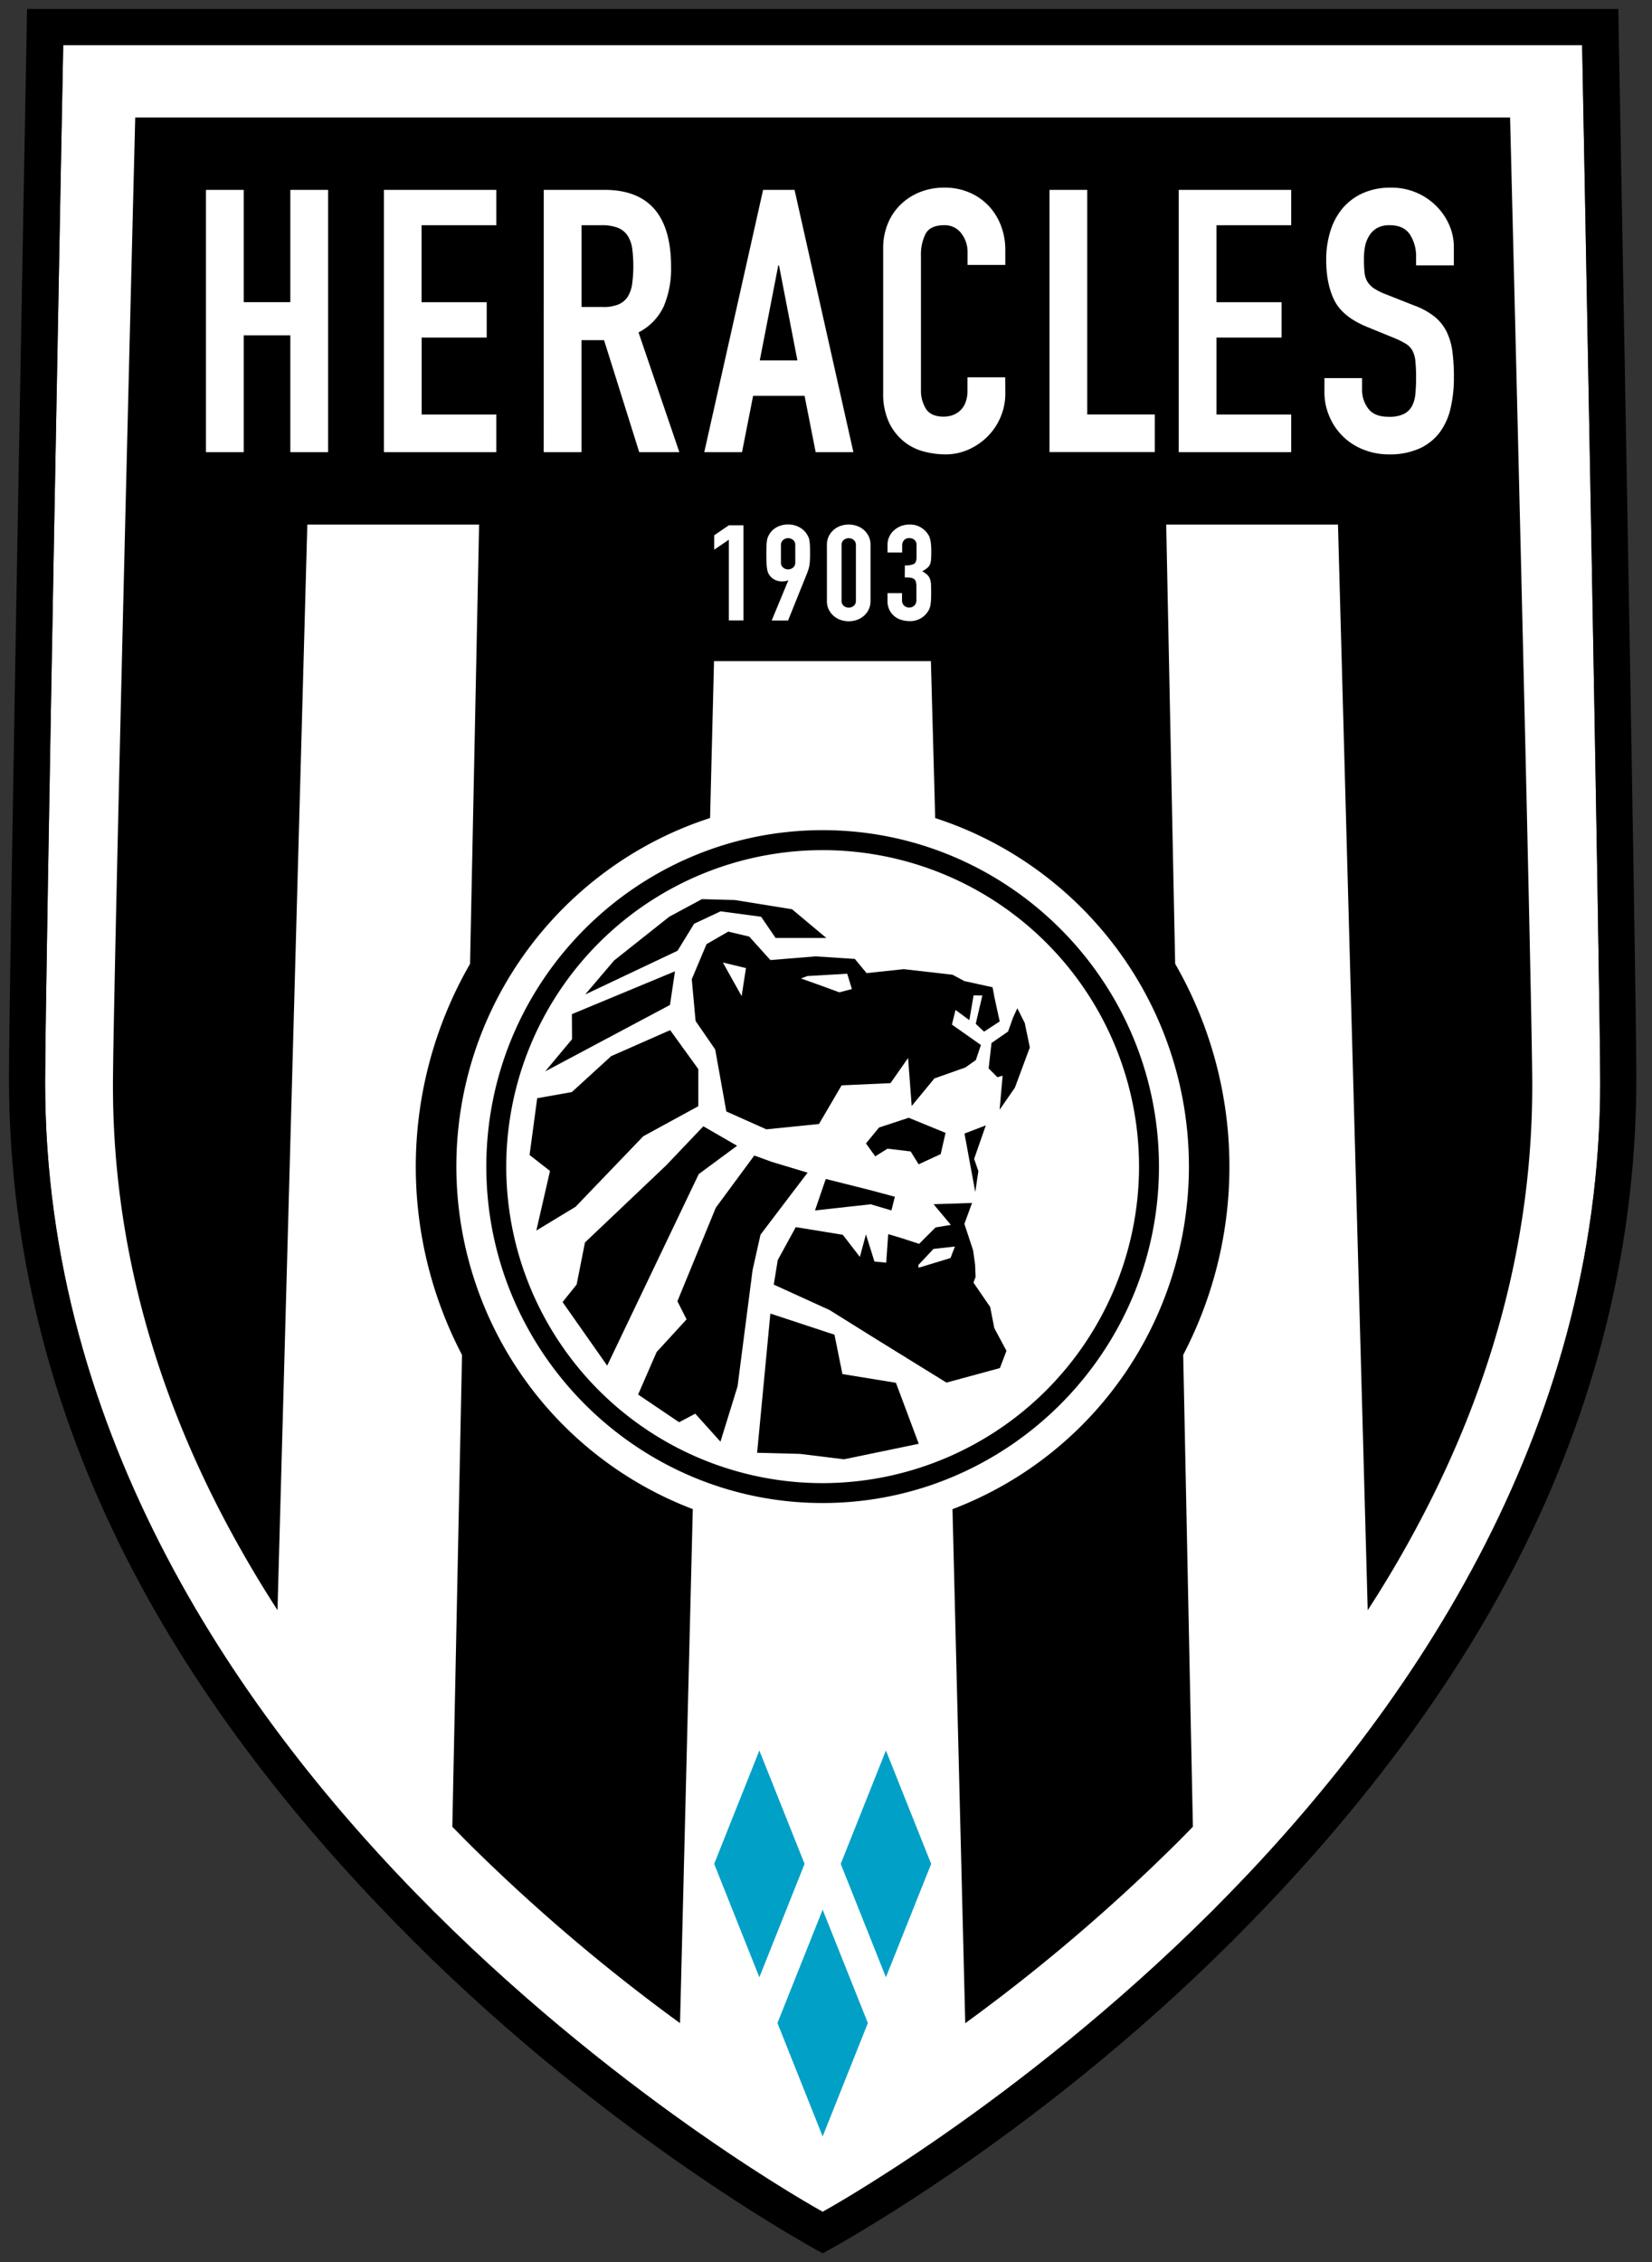
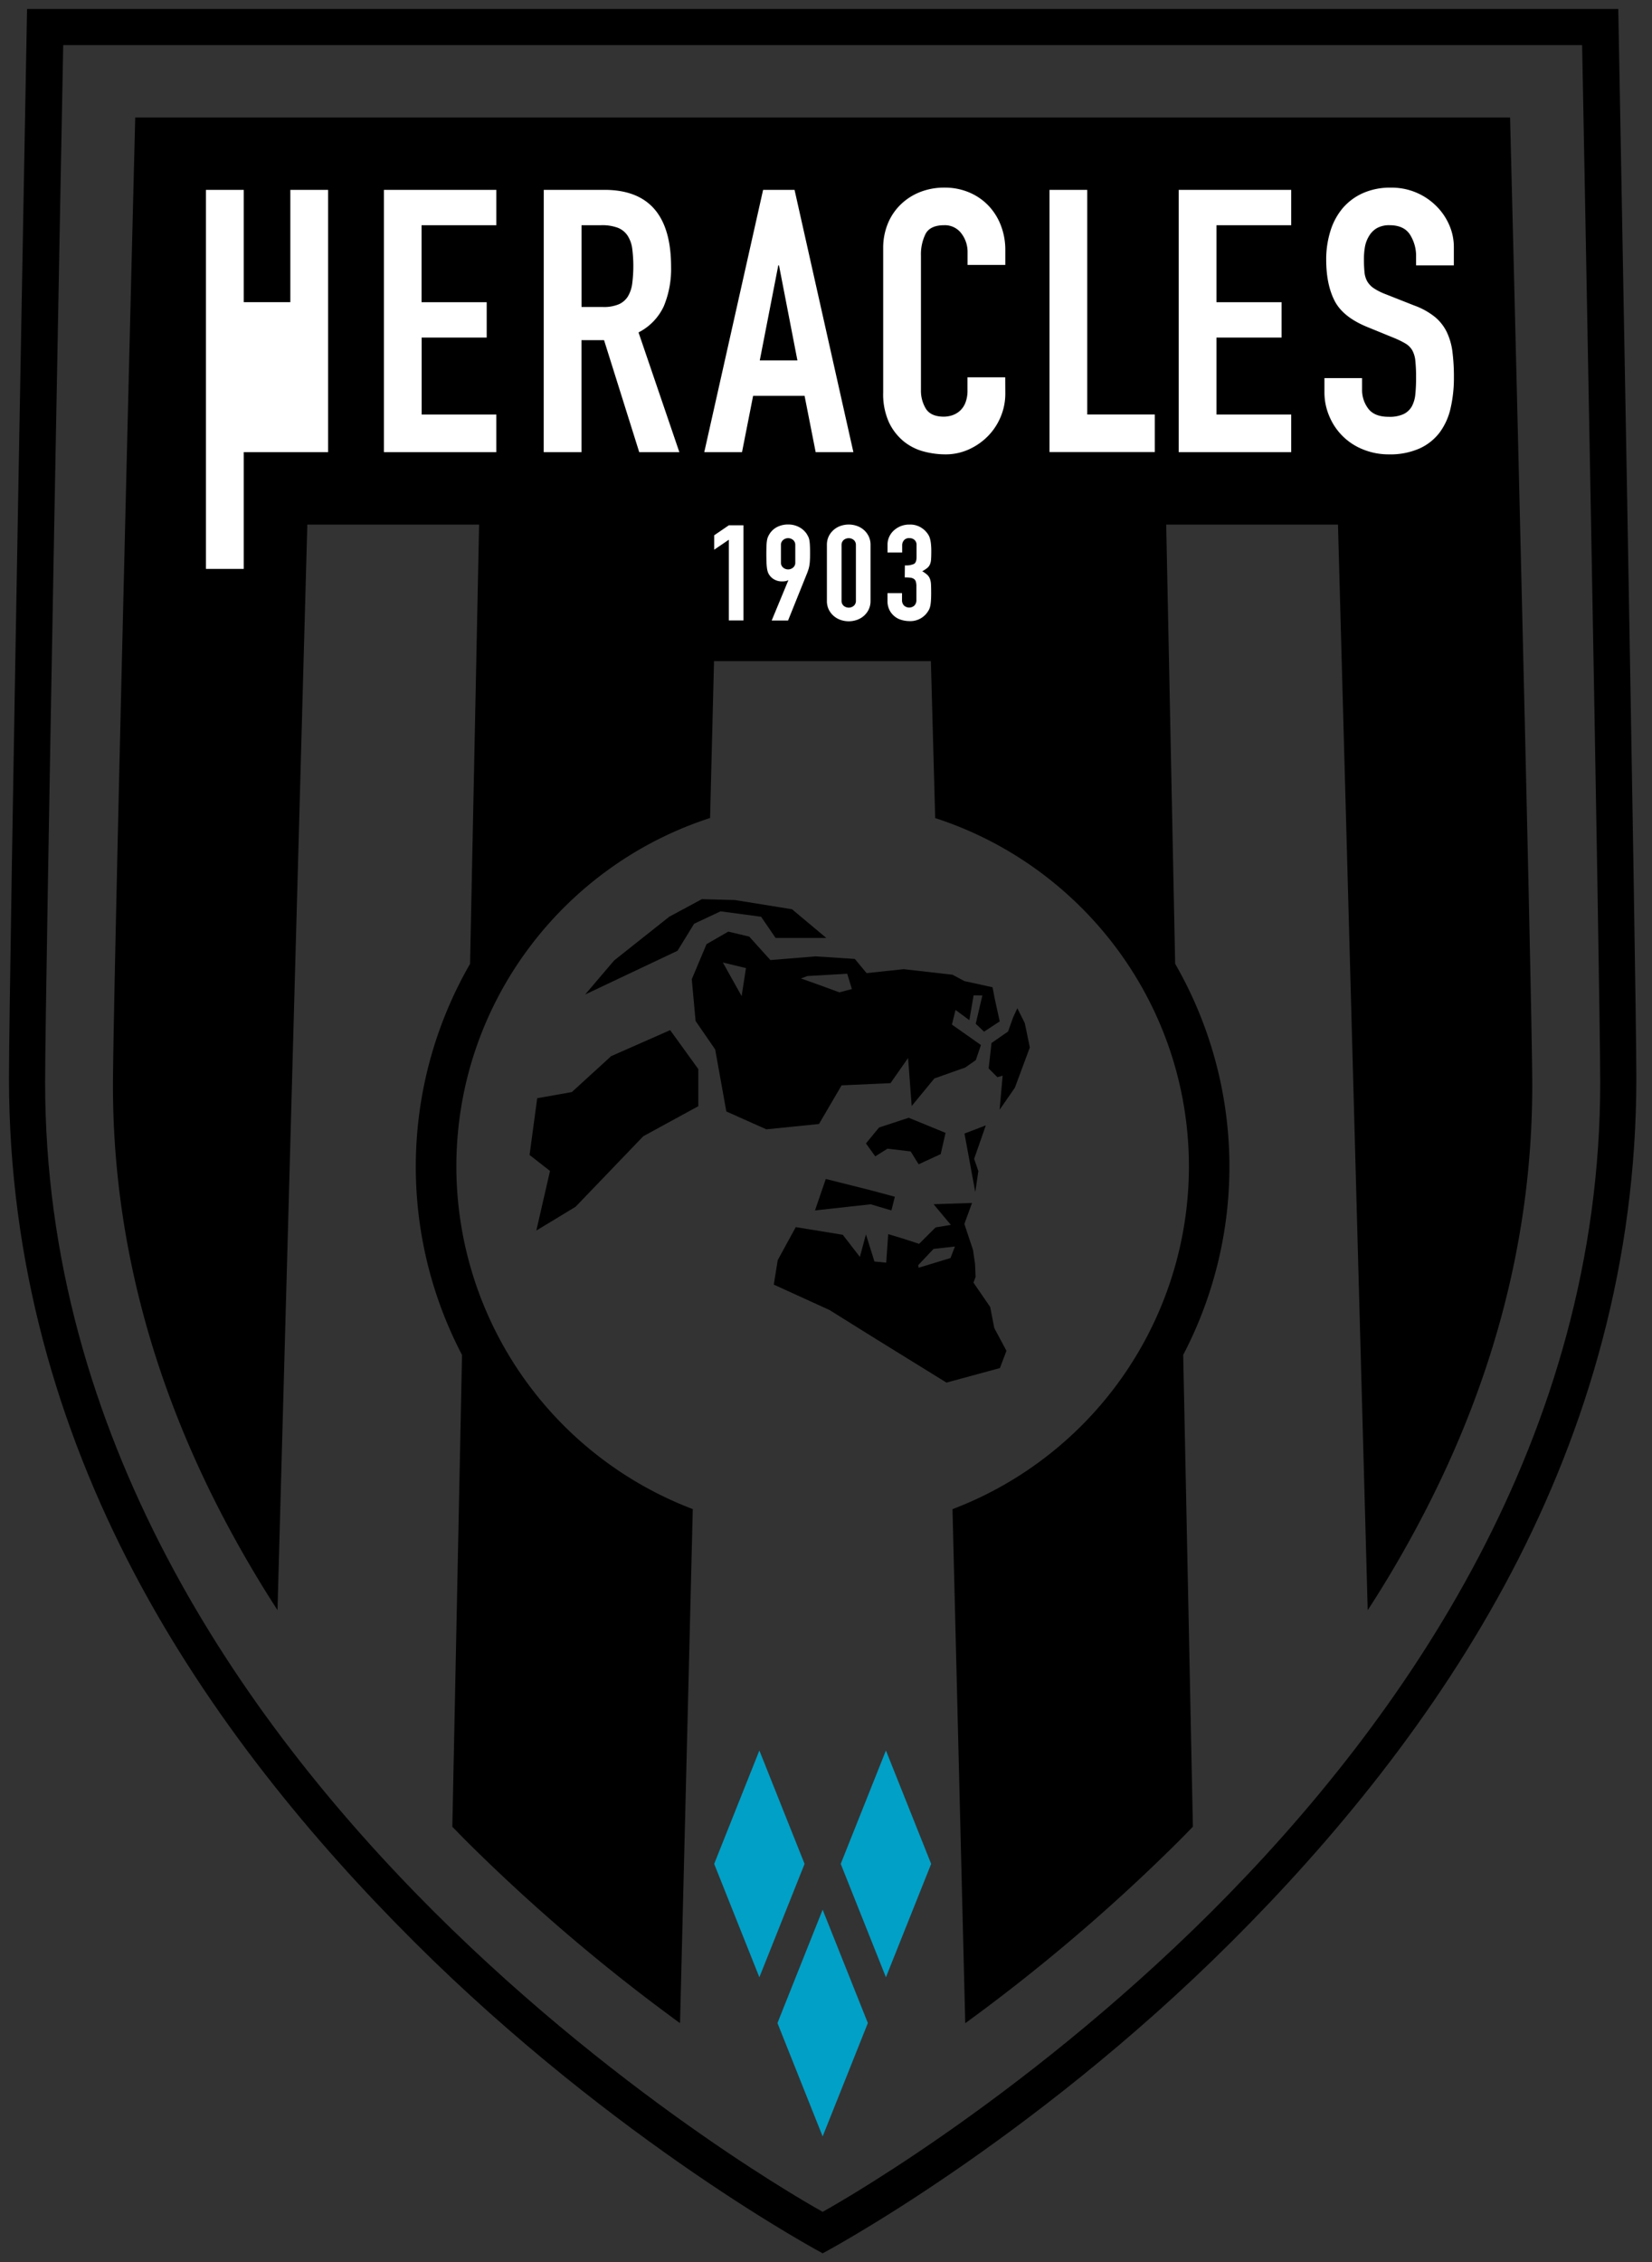
<svg xmlns="http://www.w3.org/2000/svg" width="187" height="256" fill="none">
  <rect width="100%" height="100%" fill="#333333" stroke="none" />
-   <path fill="#fff" d="M167.38 176.178c-8.252 15.715-19.247 29.171-30.243 40.147-21.986 21.904-44.014 33.963-44.014 33.963s-22.03-12.059-44.012-33.975c-10.993-10.975-21.991-24.417-30.243-40.147-8.252-15.729-13.76-33.677-13.76-53.658 0-10.73 2.048-117.4 2.048-117.4H179.09s2.045 106.67 2.048 117.4c-.003 19.981-5.511 37.96-13.757 53.67Z" />
  <path fill="#000" d="M183.182 1.016H3.063S1.016 110.819 1.016 121.997c0 20.813 5.525 39.543 14.123 55.908 8.599 16.365 20.273 30.387 31.725 41.808 22.892 22.831 46.259 35.271 46.259 35.271s23.357-12.396 46.258-35.237c11.452-11.42 23.129-25.477 31.725-41.848 8.595-16.371 14.123-35.095 14.123-55.908-.003-11.172-2.047-120.975-2.047-120.975ZM167.38 176.178c-8.252 15.715-19.248 29.171-30.243 40.147-21.986 21.904-44.014 33.963-44.014 33.963s-22.03-12.059-44.012-33.975c-10.993-10.975-21.991-24.417-30.243-40.147-8.252-15.729-13.76-33.677-13.76-53.658 0-10.73 2.048-117.4 2.048-117.4H179.09s2.045 106.67 2.048 117.4c-.003 19.981-5.511 37.96-13.757 53.67Z" />
  <path fill="#000" d="M170.935 13.297H15.307s-2.522 99.755-2.522 109.549c0 18.236 5.029 34.659 12.561 48.991a133.879 133.879 0 0 0 6.066 10.363l3.376-122.841h19.444l-1.023 49.71a45.959 45.959 0 0 0-.91 44.254l-1.097 53.39c.578.594 1.155 1.183 1.733 1.764a207.157 207.157 0 0 0 24.042 20.461l1.444-58.17a41.517 41.517 0 0 1-26.763-38.758c0-18.415 12.076-34.061 28.721-39.445l.445-17.751h24.55l.486 17.76c16.648 5.384 28.721 21.029 28.721 39.445a41.517 41.517 0 0 1-26.763 38.758l1.444 58.169a207.036 207.036 0 0 0 24.036-20.475c.578-.577 1.155-1.165 1.733-1.764l-1.097-53.39a45.972 45.972 0 0 0-.91-44.254l-1.014-49.704h19.444l3.365 122.852a128.15 128.15 0 0 0 6.065-10.363c7.547-14.352 12.561-30.751 12.561-49.002 0-9.794-2.51-109.55-2.51-109.55Z" />
  <path fill="#01A0C6" fill-rule="evenodd" d="m98.238 228.926-5.118-12.827-5.115 12.827 5.115 12.83 5.118-12.83ZM91.075 210.915l-5.118-12.83-5.115 12.83 5.115 12.83 5.118-12.83ZM105.404 210.915l-5.121-12.83-5.115 12.83 5.115 12.83 5.121-12.83Z" clip-rule="evenodd" />
-   <path fill="#000" d="M93.12 93.94c-20.992 0-38.07 17.078-38.07 38.07s17.078 38.071 38.07 38.071 38.07-17.079 38.07-38.071c0-20.992-17.075-38.07-38.07-38.07Zm0 73.891a35.817 35.817 0 0 1-35.126-42.802 35.818 35.818 0 0 1 28.139-28.14 35.816 35.816 0 0 1 42.802 35.127 35.864 35.864 0 0 1-35.815 35.815Z" />
  <path fill="#000" d="m110.747 132.524-.479-1.386 1.322-3.792-2.414.927 1.222 6.62.349-2.369ZM100.459 129.983l2.623.312.904 1.455 2.498-1.152.549-2.403-4.171-1.71-3.356 1.103-1.482 1.8 1.049 1.464 1.386-.869ZM92.254 136.972l6.308-.696 2.342.696.39-1.548-2.692-.725-5.126-1.288-1.222 3.561ZM113.494 121.722l-.341 3.853 1.727-2.492 1.693-4.555-.572-2.753-.843-1.686-.486 1.06-.563 1.577-1.874 1.299-.324 2.877.991.994.592-.174ZM64.731 123.577l-3.922.696-.864 6.423 2.314 1.808-1.548 6.744 4.439-2.689 7.668-7.983 6.227-3.399v-4.203l-3.185-4.404-6.724 2.963-.06.075-4.345 3.969ZM79.45 101.747l-3.694 1.99-6.239 4.948-3.278 3.85 10.456-4.948 1.877-3.056 2.99-1.406 4.595.615 1.635 2.394h5.739l-3.877-3.243-6.466-1.043-3.738-.101Z" />
-   <path fill="#000" d="m64.751 117.598-3.035 3.636 14.123-7.515.567-3.807-11.67 4.847.015 2.839ZM74.326 152.997l-2.094 4.808 4.639 3.134 1.828-.967 2.854 3.168 1.935-6.259 1.701-13.162.898-4.006 3.117-4.11 2.212-2.905-4.037-1.216-1.996-.725-4.359 5.909-4.344 10.58 1.037 2.051-3.39 3.7ZM79.094 132.86l4.341-3.206-3.82-2.204-4.226 4.439-9.173 8.708-.942 4.754-1.594 1.99 5.051 7.192 10.363-21.673ZM101.415 156.474l-6.056-.985-.899-4.454-7.258-2.394-1.499 15.753 4.864.127 4.96.612 8.47-1.756-2.582-6.903Z" />
  <path fill="#000" d="m112.084 147.896-.026-.038-1.866-2.718.243-.652-.061-1.424-.228-1.597-.982-2.97.867-2.371-4.353.142 1.955 2.339-1.733.289-1.86 1.857-1.842-.601-1.658-.499-.223 3.229-1.334-.13-.962-3.07-.687 2.55-1.935-2.504-5.323-.867-2.04 3.732-.447 2.773 6.305 2.874 5.323 3.321 7.917 4.893 6.051-1.644.742-1.952-1.378-2.574-.465-2.388Zm-4.491-5.537-3.605 1.095-.049-.289 1.733-1.84 2.421-.269-.5 1.303ZM111.388 116.74l1.776-1.155-.577-2.634-.234-1.234-3.178-.696-1.354-.722-5.531-.629-4.197.447-1.331-1.606-4.445-.288-5.113.416-2.394-2.655-2.374-.563-2.46 1.418-1.67 3.971.433 4.726 2.218 3.22 1.26 7.016 4.531 2.022 5.959-.604 2.559-4.373 5.536-.251 1.99-2.845.408 5.433 2.57-3.12 3.501-1.239 1.19-.837.577-1.704-3.284-2.311.408-1.658 1.565 1.155.48-2.81.993.017-.751 3.204.939.889Zm-27.439-4.02-2.125-3.804 2.616.632-.49 3.172Zm11.062-.428-2.007-.736-2.337-.835.722-.272 4.512-.262.529 1.733-1.419.372Z" />
-   <path fill="#fff" d="m82.5 61.075-1.658 1.132v-1.632l1.658-1.132h1.657v10.764H82.5v-9.132ZM89.23 65.684l-.033-.029a.67.67 0 0 1-.251.099c-.147.028-.297.04-.448.037a1.716 1.716 0 0 1-.811-.196 1.597 1.597 0 0 1-.578-.5c-.075-.1-.136-.21-.179-.326a2.237 2.237 0 0 1-.107-.445 6.378 6.378 0 0 1-.058-.688 26.005 26.005 0 0 1 0-1.917c.008-.194.027-.387.058-.578.022-.138.061-.273.116-.402a2.67 2.67 0 0 1 .187-.346 2.18 2.18 0 0 1 .867-.771 2.71 2.71 0 0 1 1.227-.272 2.6 2.6 0 0 1 1.22.289c.348.177.646.44.866.762.07.113.135.228.193.347.06.128.1.263.122.402.03.19.05.384.057.577.012.227.018.516.018.867 0 .35-.006.624-.018.823a4.766 4.766 0 0 1-.057.56 3.588 3.588 0 0 1-.099.425 6.815 6.815 0 0 1-.138.401l-2.178 5.413h-1.854l1.877-4.532Zm-.83-2.022a.706.706 0 0 0 .243.56.867.867 0 0 0 1.138 0 .704.704 0 0 0 .242-.56V61.67a.706.706 0 0 0-.242-.56.867.867 0 0 0-1.138 0 .705.705 0 0 0-.243.56v1.992ZM93.602 61.67a2.215 2.215 0 0 1 .202-.968 2.27 2.27 0 0 1 .546-.725c.23-.204.498-.36.788-.462a2.834 2.834 0 0 1 1.87 0c.29.102.557.259.788.462.227.203.412.45.543.725.14.303.209.634.202.968v6.319c.007.334-.063.664-.202.968-.13.275-.316.522-.543.725-.23.203-.499.36-.789.462a2.834 2.834 0 0 1-1.869 0 2.373 2.373 0 0 1-.788-.462 2.27 2.27 0 0 1-.546-.725 2.212 2.212 0 0 1-.202-.968v-6.32Zm1.658 6.319a.735.735 0 0 0 .228.552.893.893 0 0 0 1.17 0 .734.734 0 0 0 .228-.552v-6.32a.736.736 0 0 0-.228-.551.893.893 0 0 0-1.17 0 .734.734 0 0 0-.228.551v6.32ZM102.429 63.98c.352.027.705-.03 1.031-.167.193-.112.289-.37.289-.772V61.65a.72.72 0 0 0-.22-.543.816.816 0 0 0-.592-.21.72.72 0 0 0-.626.257.86.86 0 0 0-.188.5v.866h-1.658v-.893a2.1 2.1 0 0 1 .196-.892c.127-.277.31-.524.538-.725.235-.208.505-.372.797-.486.312-.116.643-.172.976-.164.391-.014.78.071 1.129.248.252.13.48.301.676.506.106.115.203.239.289.37.087.135.153.283.196.438.056.198.094.4.116.604.029.288.043.577.04.867 0 .373-.008.675-.026.906a1.69 1.69 0 0 1-.13.578c-.07.156-.176.294-.309.402-.175.137-.363.26-.56.363.213.119.412.261.592.425.13.13.229.288.289.462.07.205.108.42.113.636.011.246.017.56.017.944 0 .352-.009.641-.026.867a4.316 4.316 0 0 1-.072.577 1.764 1.764 0 0 1-.13.402 2.475 2.475 0 0 1-.211.346 2.357 2.357 0 0 1-2.048.982 3.135 3.135 0 0 1-.829-.121 2.17 2.17 0 0 1-1.389-1.103 2.236 2.236 0 0 1-.237-1.075v-.866h1.643v.8a.84.84 0 0 0 .22.598.867.867 0 0 0 1.187 0 .856.856 0 0 0 .22-.627v-1.54a1.895 1.895 0 0 0-.058-.514.58.58 0 0 0-.202-.309.853.853 0 0 0-.399-.15 4.673 4.673 0 0 0-.659-.037l.015-1.358ZM23.31 21.485h4.278v12.708h5.277V21.485h4.275v29.677h-4.275V37.948h-5.277v13.214h-4.277V21.485ZM43.459 21.485h12.723v4h-8.463V34.2h7.374v4H47.73v8.711h8.45v4.252H43.46V21.485ZM61.552 21.485h6.87c5.028 0 7.542 2.904 7.542 8.711.039 1.52-.24 3.032-.817 4.44a6.293 6.293 0 0 1-2.868 2.98l4.62 13.546h-4.542l-3.98-12.67H65.82v12.67h-4.275l.006-29.677Zm4.274 13.254h2.43c.615.026 1.23-.08 1.802-.312a2.31 2.31 0 0 0 1.025-.895c.256-.444.42-.935.482-1.444a15.693 15.693 0 0 0 0-3.96 3.569 3.569 0 0 0-.522-1.459 2.368 2.368 0 0 0-1.11-.895 5.068 5.068 0 0 0-1.886-.289h-2.22v9.254ZM86.38 21.485h3.56l6.66 29.68H92.33l-1.256-6.377H85.25l-1.257 6.377H79.72l6.66-29.68Zm1.801 8.546h-.083l-2.094 10.753h4.26L88.18 30.031ZM113.797 44.536a6.742 6.742 0 0 1-.523 2.626 6.892 6.892 0 0 1-1.444 2.189 7.144 7.144 0 0 1-2.158 1.502 6.351 6.351 0 0 1-2.66.563 9.604 9.604 0 0 1-2.472-.332 6.006 6.006 0 0 1-2.262-1.155 6.2 6.2 0 0 1-1.655-2.146 7.7 7.7 0 0 1-.65-3.377V28.07a7.206 7.206 0 0 1 .503-2.709 6.37 6.37 0 0 1 1.424-2.166 6.64 6.64 0 0 1 2.201-1.444c.9-.356 1.86-.533 2.827-.52a7.048 7.048 0 0 1 2.724.52c.817.333 1.558.83 2.178 1.458a6.727 6.727 0 0 1 1.444 2.25c.355.91.533 1.88.523 2.857v1.666h-4.272V28.57a3.436 3.436 0 0 0-.71-2.166 2.317 2.317 0 0 0-1.927-.919c-1.061 0-1.767.327-2.117.98a5.23 5.23 0 0 0-.523 2.48v15.172a3.918 3.918 0 0 0 .578 2.167c.385.577 1.059.866 2.022.866a3.11 3.11 0 0 0 .901-.144c.318-.1.613-.263.866-.48.286-.25.508-.563.65-.915.181-.465.266-.96.251-1.459v-1.458h4.272l.009 1.842ZM118.8 21.485h4.272v25.417h7.645v4.251H118.8V21.485ZM133.426 21.485h12.734v4h-8.462V34.2h7.373v4h-7.373v8.711h8.462v4.252h-12.734V21.485ZM164.57 30.029h-4.274v-.96a4.518 4.518 0 0 0-.691-2.52c-.46-.71-1.23-1.064-2.31-1.064a2.82 2.82 0 0 0-1.444.335c-.357.212-.655.51-.867.867a3.573 3.573 0 0 0-.468 1.19c-.085.476-.127.96-.124 1.444-.004.494.017.987.064 1.479.029.365.135.72.312 1.042.184.309.434.572.733.772.414.27.857.494 1.32.667l3.267 1.29a8.14 8.14 0 0 1 2.31 1.272 5.147 5.147 0 0 1 1.361 1.71c.337.71.557 1.47.65 2.25.118.958.174 1.922.167 2.888a15.19 15.19 0 0 1-.373 3.492 7.307 7.307 0 0 1-1.236 2.752 5.919 5.919 0 0 1-2.281 1.814 8.174 8.174 0 0 1-3.466.667 7.645 7.645 0 0 1-2.889-.543 6.867 6.867 0 0 1-3.832-3.711 6.866 6.866 0 0 1-.578-2.793v-1.583h4.26v1.334a3.47 3.47 0 0 0 .69 2.106c.461.626 1.236.939 2.326.939a3.755 3.755 0 0 0 1.695-.312c.387-.19.708-.492.921-.867.227-.433.363-.907.399-1.395.056-.556.084-1.168.084-1.834.006-.64-.022-1.28-.084-1.918a3.06 3.06 0 0 0-.355-1.21 2.191 2.191 0 0 0-.754-.75c-.41-.24-.837-.449-1.277-.628l-3.058-1.25c-1.843-.751-3.078-1.745-3.706-2.98-.628-1.237-.942-2.786-.942-4.648-.006-1.076.15-2.147.462-3.177a7.368 7.368 0 0 1 1.361-2.585 6.467 6.467 0 0 1 2.282-1.733 7.554 7.554 0 0 1 3.223-.644 7.128 7.128 0 0 1 5.173 2.12 6.86 6.86 0 0 1 1.444 2.146c.332.77.503 1.599.505 2.437v2.091Z" />
+   <path fill="#fff" d="m82.5 61.075-1.658 1.132v-1.632l1.658-1.132h1.657v10.764H82.5v-9.132ZM89.23 65.684l-.033-.029a.67.67 0 0 1-.251.099c-.147.028-.297.04-.448.037a1.716 1.716 0 0 1-.811-.196 1.597 1.597 0 0 1-.578-.5c-.075-.1-.136-.21-.179-.326a2.237 2.237 0 0 1-.107-.445 6.378 6.378 0 0 1-.058-.688 26.005 26.005 0 0 1 0-1.917c.008-.194.027-.387.058-.578.022-.138.061-.273.116-.402a2.67 2.67 0 0 1 .187-.346 2.18 2.18 0 0 1 .867-.771 2.71 2.71 0 0 1 1.227-.272 2.6 2.6 0 0 1 1.22.289c.348.177.646.44.866.762.07.113.135.228.193.347.06.128.1.263.122.402.03.19.05.384.057.577.012.227.018.516.018.867 0 .35-.006.624-.018.823a4.766 4.766 0 0 1-.057.56 3.588 3.588 0 0 1-.099.425 6.815 6.815 0 0 1-.138.401l-2.178 5.413h-1.854l1.877-4.532Zm-.83-2.022a.706.706 0 0 0 .243.56.867.867 0 0 0 1.138 0 .704.704 0 0 0 .242-.56V61.67a.706.706 0 0 0-.242-.56.867.867 0 0 0-1.138 0 .705.705 0 0 0-.243.56v1.992ZM93.602 61.67a2.215 2.215 0 0 1 .202-.968 2.27 2.27 0 0 1 .546-.725c.23-.204.498-.36.788-.462a2.834 2.834 0 0 1 1.87 0c.29.102.557.259.788.462.227.203.412.45.543.725.14.303.209.634.202.968v6.319c.007.334-.063.664-.202.968-.13.275-.316.522-.543.725-.23.203-.499.36-.789.462a2.834 2.834 0 0 1-1.869 0 2.373 2.373 0 0 1-.788-.462 2.27 2.27 0 0 1-.546-.725 2.212 2.212 0 0 1-.202-.968v-6.32Zm1.658 6.319a.735.735 0 0 0 .228.552.893.893 0 0 0 1.17 0 .734.734 0 0 0 .228-.552v-6.32a.736.736 0 0 0-.228-.551.893.893 0 0 0-1.17 0 .734.734 0 0 0-.228.551v6.32ZM102.429 63.98c.352.027.705-.03 1.031-.167.193-.112.289-.37.289-.772V61.65a.72.72 0 0 0-.22-.543.816.816 0 0 0-.592-.21.72.72 0 0 0-.626.257.86.86 0 0 0-.188.5v.866h-1.658v-.893a2.1 2.1 0 0 1 .196-.892c.127-.277.31-.524.538-.725.235-.208.505-.372.797-.486.312-.116.643-.172.976-.164.391-.014.78.071 1.129.248.252.13.48.301.676.506.106.115.203.239.289.37.087.135.153.283.196.438.056.198.094.4.116.604.029.288.043.577.04.867 0 .373-.008.675-.026.906a1.69 1.69 0 0 1-.13.578c-.07.156-.176.294-.309.402-.175.137-.363.26-.56.363.213.119.412.261.592.425.13.13.229.288.289.462.07.205.108.42.113.636.011.246.017.56.017.944 0 .352-.009.641-.026.867a4.316 4.316 0 0 1-.072.577 1.764 1.764 0 0 1-.13.402 2.475 2.475 0 0 1-.211.346 2.357 2.357 0 0 1-2.048.982 3.135 3.135 0 0 1-.829-.121 2.17 2.17 0 0 1-1.389-1.103 2.236 2.236 0 0 1-.237-1.075v-.866h1.643v.8a.84.84 0 0 0 .22.598.867.867 0 0 0 1.187 0 .856.856 0 0 0 .22-.627v-1.54a1.895 1.895 0 0 0-.058-.514.58.58 0 0 0-.202-.309.853.853 0 0 0-.399-.15 4.673 4.673 0 0 0-.659-.037l.015-1.358ZM23.31 21.485h4.278v12.708h5.277V21.485h4.275v29.677h-4.275h-5.277v13.214h-4.277V21.485ZM43.459 21.485h12.723v4h-8.463V34.2h7.374v4H47.73v8.711h8.45v4.252H43.46V21.485ZM61.552 21.485h6.87c5.028 0 7.542 2.904 7.542 8.711.039 1.52-.24 3.032-.817 4.44a6.293 6.293 0 0 1-2.868 2.98l4.62 13.546h-4.542l-3.98-12.67H65.82v12.67h-4.275l.006-29.677Zm4.274 13.254h2.43c.615.026 1.23-.08 1.802-.312a2.31 2.31 0 0 0 1.025-.895c.256-.444.42-.935.482-1.444a15.693 15.693 0 0 0 0-3.96 3.569 3.569 0 0 0-.522-1.459 2.368 2.368 0 0 0-1.11-.895 5.068 5.068 0 0 0-1.886-.289h-2.22v9.254ZM86.38 21.485h3.56l6.66 29.68H92.33l-1.256-6.377H85.25l-1.257 6.377H79.72l6.66-29.68Zm1.801 8.546h-.083l-2.094 10.753h4.26L88.18 30.031ZM113.797 44.536a6.742 6.742 0 0 1-.523 2.626 6.892 6.892 0 0 1-1.444 2.189 7.144 7.144 0 0 1-2.158 1.502 6.351 6.351 0 0 1-2.66.563 9.604 9.604 0 0 1-2.472-.332 6.006 6.006 0 0 1-2.262-1.155 6.2 6.2 0 0 1-1.655-2.146 7.7 7.7 0 0 1-.65-3.377V28.07a7.206 7.206 0 0 1 .503-2.709 6.37 6.37 0 0 1 1.424-2.166 6.64 6.64 0 0 1 2.201-1.444c.9-.356 1.86-.533 2.827-.52a7.048 7.048 0 0 1 2.724.52c.817.333 1.558.83 2.178 1.458a6.727 6.727 0 0 1 1.444 2.25c.355.91.533 1.88.523 2.857v1.666h-4.272V28.57a3.436 3.436 0 0 0-.71-2.166 2.317 2.317 0 0 0-1.927-.919c-1.061 0-1.767.327-2.117.98a5.23 5.23 0 0 0-.523 2.48v15.172a3.918 3.918 0 0 0 .578 2.167c.385.577 1.059.866 2.022.866a3.11 3.11 0 0 0 .901-.144c.318-.1.613-.263.866-.48.286-.25.508-.563.65-.915.181-.465.266-.96.251-1.459v-1.458h4.272l.009 1.842ZM118.8 21.485h4.272v25.417h7.645v4.251H118.8V21.485ZM133.426 21.485h12.734v4h-8.462V34.2h7.373v4h-7.373v8.711h8.462v4.252h-12.734V21.485ZM164.57 30.029h-4.274v-.96a4.518 4.518 0 0 0-.691-2.52c-.46-.71-1.23-1.064-2.31-1.064a2.82 2.82 0 0 0-1.444.335c-.357.212-.655.51-.867.867a3.573 3.573 0 0 0-.468 1.19c-.085.476-.127.96-.124 1.444-.004.494.017.987.064 1.479.029.365.135.72.312 1.042.184.309.434.572.733.772.414.27.857.494 1.32.667l3.267 1.29a8.14 8.14 0 0 1 2.31 1.272 5.147 5.147 0 0 1 1.361 1.71c.337.71.557 1.47.65 2.25.118.958.174 1.922.167 2.888a15.19 15.19 0 0 1-.373 3.492 7.307 7.307 0 0 1-1.236 2.752 5.919 5.919 0 0 1-2.281 1.814 8.174 8.174 0 0 1-3.466.667 7.645 7.645 0 0 1-2.889-.543 6.867 6.867 0 0 1-3.832-3.711 6.866 6.866 0 0 1-.578-2.793v-1.583h4.26v1.334a3.47 3.47 0 0 0 .69 2.106c.461.626 1.236.939 2.326.939a3.755 3.755 0 0 0 1.695-.312c.387-.19.708-.492.921-.867.227-.433.363-.907.399-1.395.056-.556.084-1.168.084-1.834.006-.64-.022-1.28-.084-1.918a3.06 3.06 0 0 0-.355-1.21 2.191 2.191 0 0 0-.754-.75c-.41-.24-.837-.449-1.277-.628l-3.058-1.25c-1.843-.751-3.078-1.745-3.706-2.98-.628-1.237-.942-2.786-.942-4.648-.006-1.076.15-2.147.462-3.177a7.368 7.368 0 0 1 1.361-2.585 6.467 6.467 0 0 1 2.282-1.733 7.554 7.554 0 0 1 3.223-.644 7.128 7.128 0 0 1 5.173 2.12 6.86 6.86 0 0 1 1.444 2.146c.332.77.503 1.599.505 2.437v2.091Z" />
</svg>